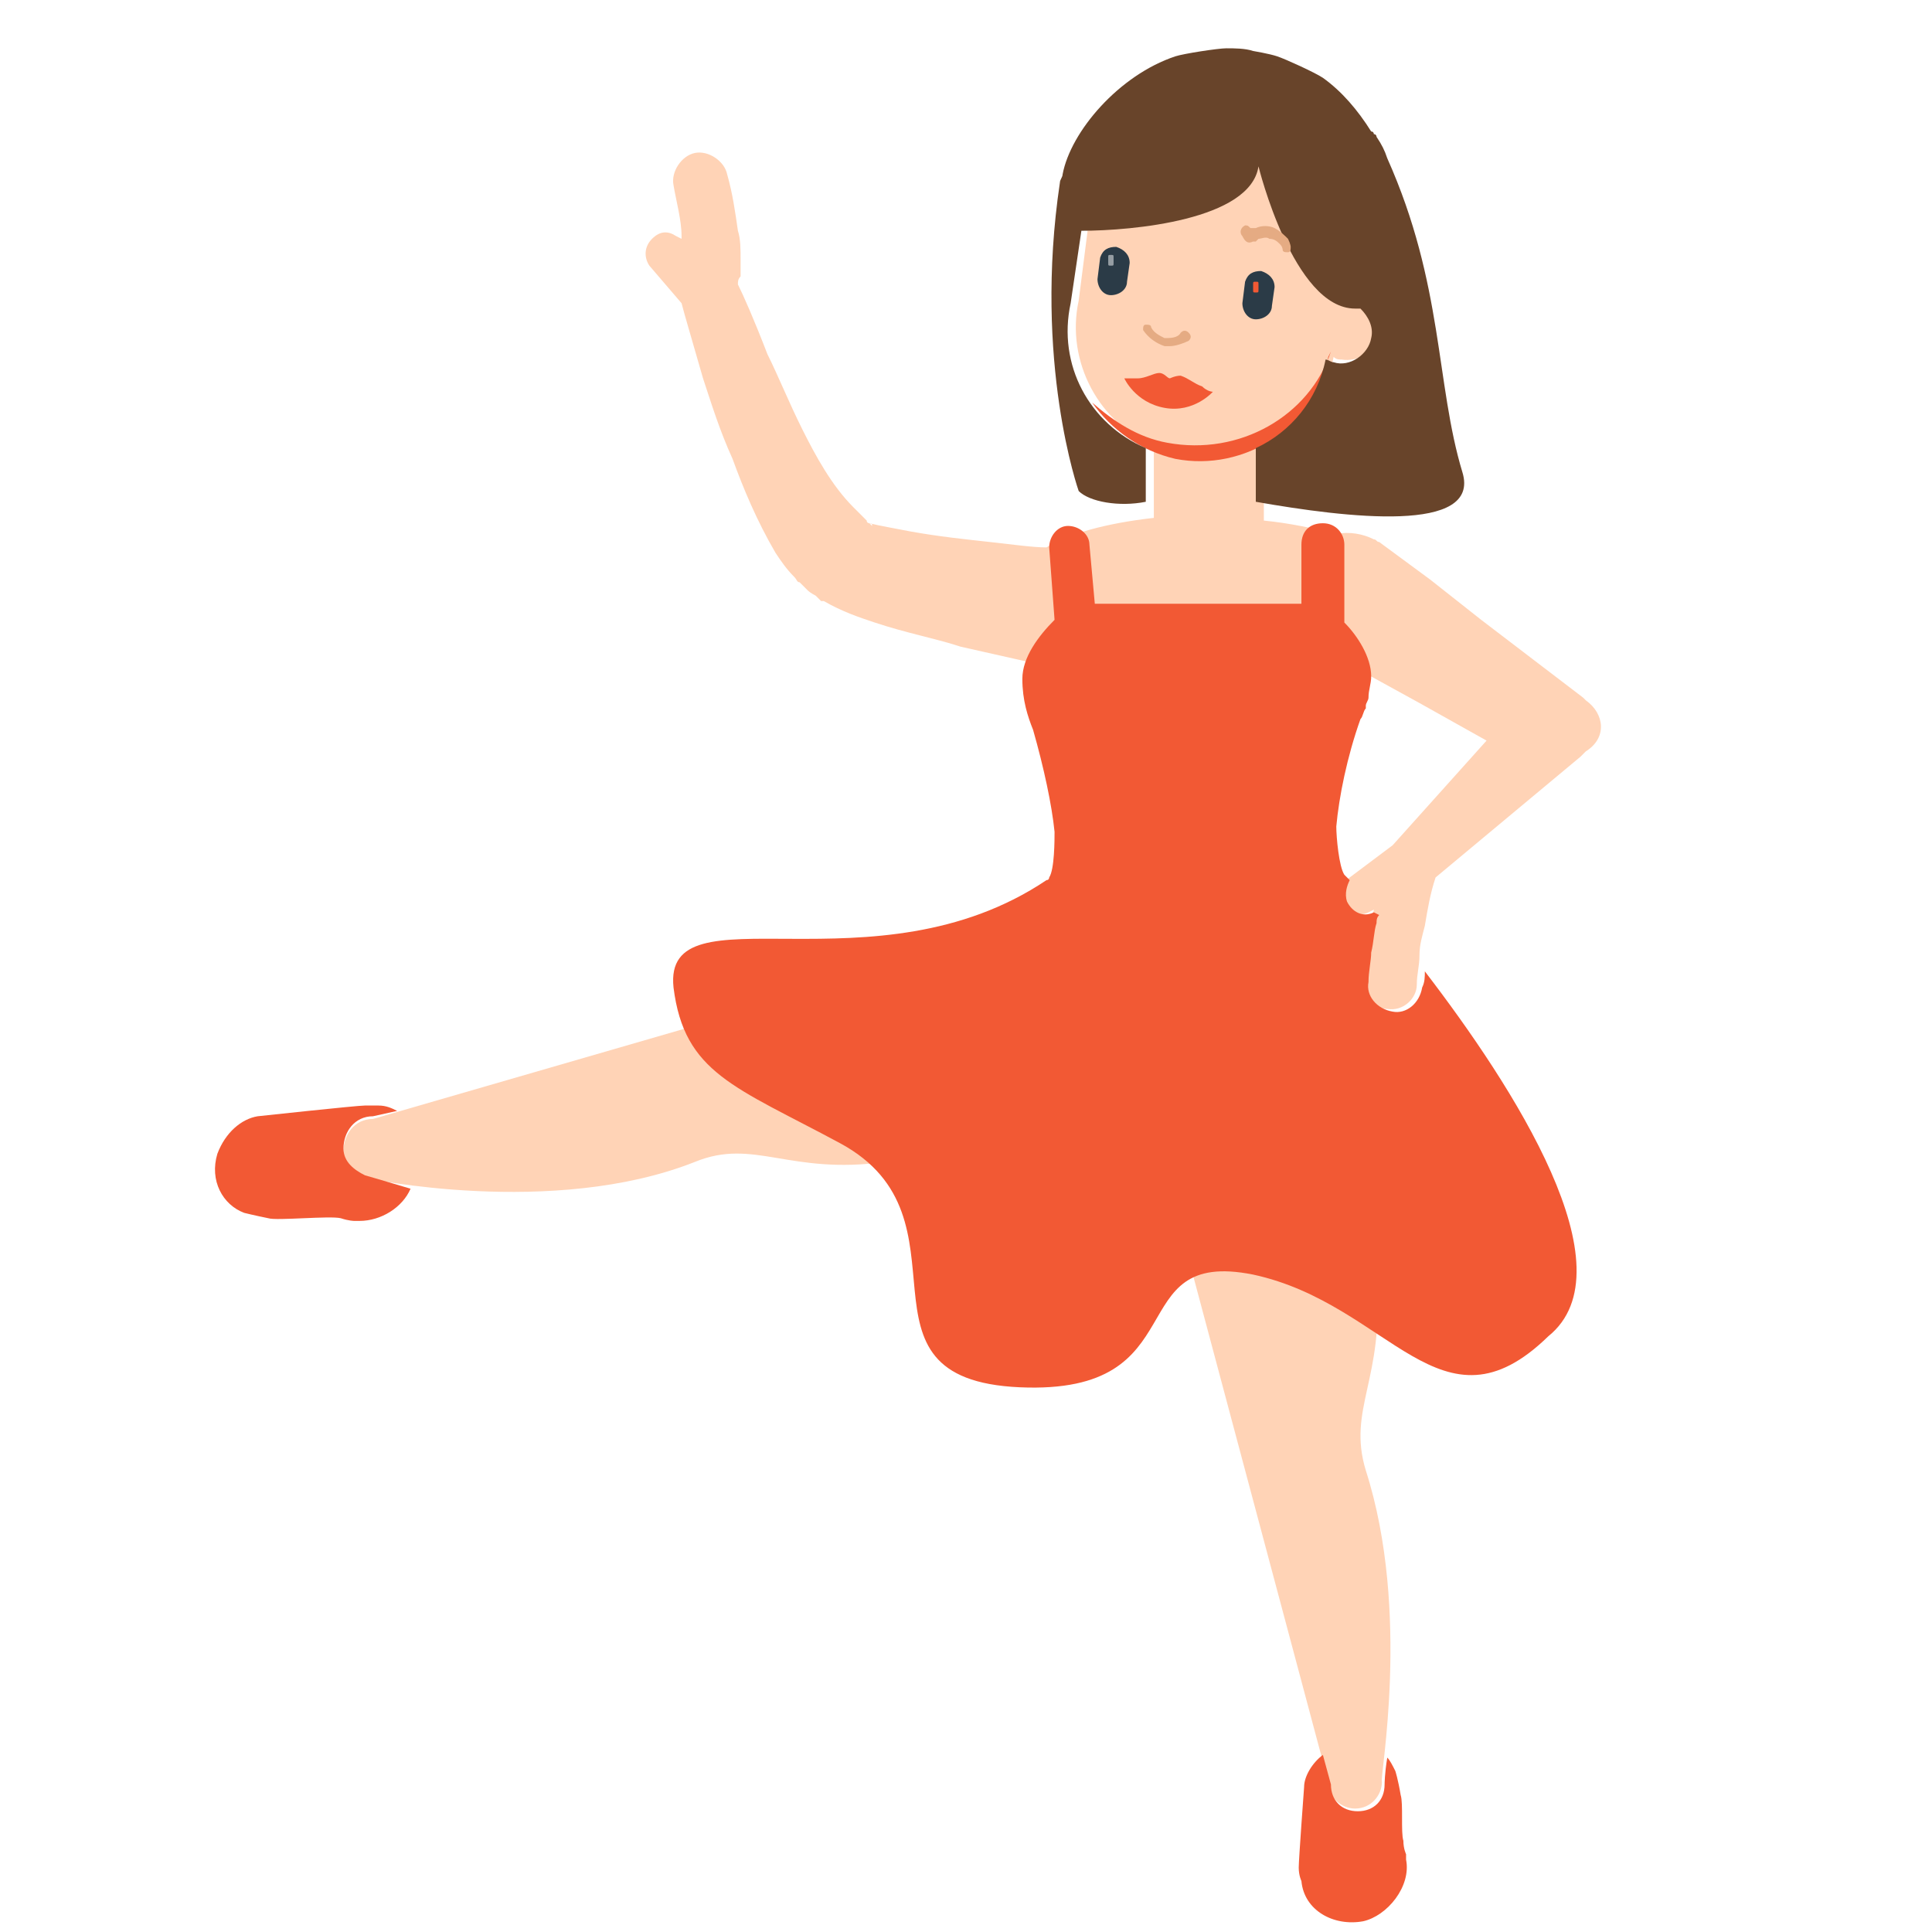
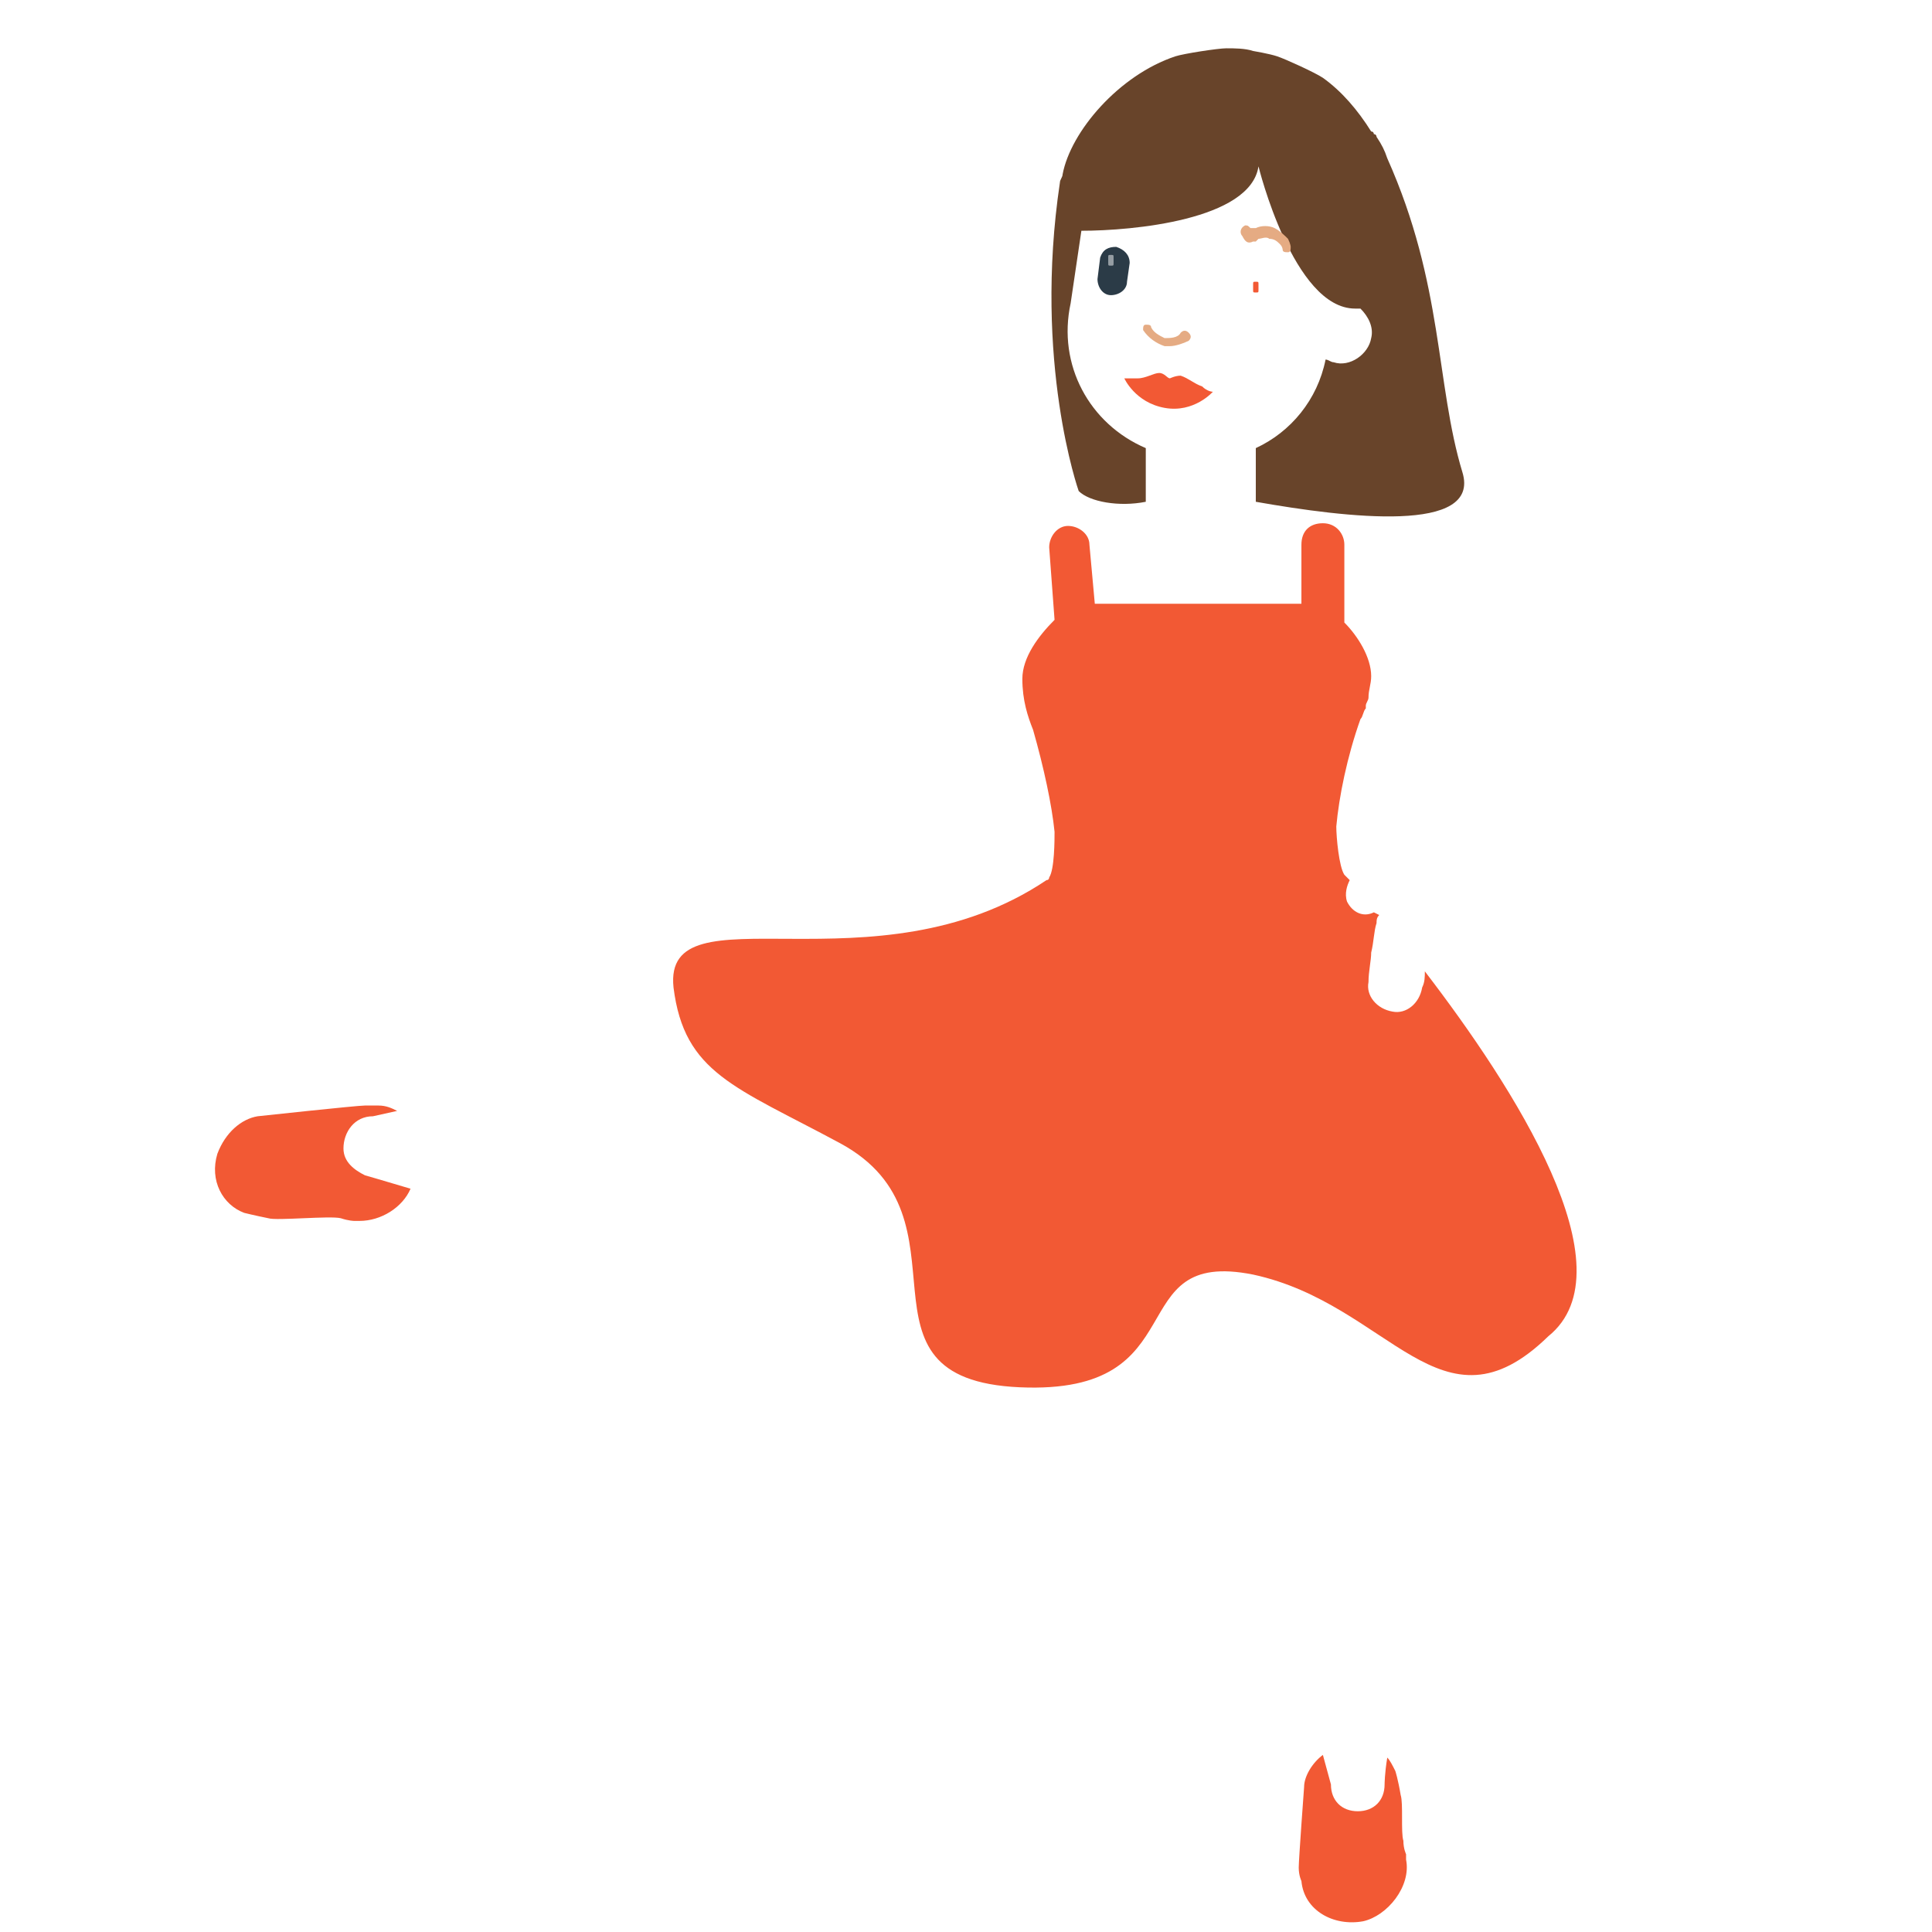
<svg xmlns="http://www.w3.org/2000/svg" width="70" height="70" viewBox="0 0 72 72" aria-hidden="true" role="img" class="iconify iconify--fxemoji" preserveAspectRatio="xMidYMid meet">
-   <path fill="#FFD3B6" d="M36.6 43c-.4 0-1.8 0-3.6.3c-3.6.5-4.9-.9-7.1 0c-5.3 2.1-12.3.6-12.3.6c-.4-.1-.8-.5-.8-1c0-.6.4-1.2 1.1-1.2L36 35.3l.6 7.7zm14.3 11.8c-.7-2.3.7-3.4.4-7.1c-.1-1.8 0-3.2 0-3.6l-7.7.2l5.9 22.1c0 .6.5 1 1 1c.6 0 1-.5 1-1c-.1-.1 1.1-6.3-.6-11.6zm8.2-28.7L59 26l-3.8-2.9l-1.9-1.5l-1.9-1.4c-.1 0-.1-.1-.2-.1c-.4-.2-.9-.3-1.4-.2c-.8-.2-1.7-.4-2.7-.5V17v-.4c1.3-.6 2.3-1.8 2.6-3.3c.1.1.2.1.3.1c.6.1 1.3-.3 1.4-.9c.1-.6-.3-1.3-.9-1.4h-.2l.7-2.5c.6-2.8-1.6-4.8-4.4-5.3c-2.8-.6-5.2.4-5.8 3.2l-.6 4.7c-.5 2.3.8 4.6 2.8 5.4V19.3c-1.8.2-3.2.6-4 1.1c-.5 0-1.2-.1-2.1-.2c-.9-.1-1.9-.2-3-.4c-.5-.1-1.1-.2-1.5-.3c.1 0 .1 0 .1.1l-.1-.1s-.1 0-.1-.1l-.5-.5c-.8-.8-1.4-1.9-1.9-2.9s-.9-2-1.3-2.8c-.5-1.3-.9-2.2-1.1-2.6c0-.1 0-.2.1-.3v-.6c0-.4 0-.8-.1-1.1c-.1-.7-.2-1.4-.4-2.1c-.1-.5-.7-.9-1.2-.8c-.5.1-.9.7-.8 1.2c.1.6.3 1.3.3 1.9v.1l-.2-.1c-.3-.2-.6-.2-.9.1c-.3.3-.3.7-.1 1l1.2 1.4c.1.4.4 1.4.8 2.8c.3.9.6 1.9 1.1 3c.4 1.1.9 2.3 1.6 3.5c.2.3.4.6.7.9c.1.1.1.2.2.2l.1.1l.2.2c.1.1.3.2.3.2l.1.1l.1.1h.1c.7.4 1.3.6 1.9.8c1.2.4 2.3.6 3.2.9c1.8.4 3.1.7 3.1.7h.3c.4 0 .8-.1 1.2-.3c1.1.3 2.5.4 4.1.4c1.9 0 3.6-.2 5-.6l1.4.8l2 1.1l2.5 1.4l-3.5 3.9l-1.6 1.2c-.3.2-.4.6-.3.9c.2.4.6.6 1 .4l.2-.1c0 .1-.1.2-.1.4c-.1.4-.1.8-.2 1.1c0 .4-.1.8-.1 1.1c-.1.6.4 1.1.9 1.1c.6.1 1.1-.4 1.1-.9c0-.4.1-.7.1-1.1c0-.4.1-.7.2-1.1c.1-.6.2-1.2.4-1.8l5.4-4.5l.2-.2c.8-.5.7-1.4 0-1.9z" />
  <path fill="#2B3B47" d="M42.1 9.8c0-.3-.2-.5-.5-.6c-.3 0-.5.1-.6.4l-.1.8c0 .3.2.6.5.6s.6-.2.6-.5l.1-.7z" />
-   <path fill="#2B3B47" d="M47.5 10.7c0-.3-.2-.5-.5-.6c-.3 0-.5.1-.6.4l-.1.8c0 .3.2.6.5.6s.6-.2.6-.5l.1-.7z" />
  <path fill="#959DA3" d="M41.5 9.6c0-.1 0-.1-.1-.1s-.1 0-.1.1v.2c0 .1 0 .1.1.1s.1 0 .1-.1v-.2z" />
  <path fill="#F25934" d="M46.9 10.6c0-.1 0-.1-.1-.1s-.1 0-.1.1v.2c0 .1 0 .1.1.1s.1 0 .1-.1v-.2z" />
-   <path fill="#F25934" d="M43.5 16.5c-1.1-.2-2-.8-2.8-1.5c.7 1 1.8 1.8 3.1 2.1c2.6.5 5.2-1.2 5.7-3.8l.1-.2c-.8 2.4-3.4 3.9-6.1 3.4z" />
  <path fill="#F25934" d="M45.2 14.6s-.7.8-1.8.6c-1.1-.2-1.5-1.1-1.5-1.1h.5c.3 0 .6-.2.8-.2c.2 0 .3.2.4.2c0 0 .2-.1.4-.1c.3.1.5.3.8.4c.2.2.4.2.4.2zM13.6 43.8c-.4-.2-.8-.5-.8-1c0-.6.4-1.2 1.1-1.2l.9-.2c-.2-.1-.4-.2-.7-.2h-.5c-.3 0-4 .4-4 .4c-.6.1-1.2.6-1.5 1.4c-.3 1 .2 1.9 1 2.2c0 0 .4.1.9.2c.3.1 2.3-.1 2.7 0c.3.1.5.1.5.1h.2c.8 0 1.6-.5 1.9-1.2c-1-.3-1.7-.5-1.7-.5zm38.8 25.5v-.2s-.1-.2-.1-.5c-.1-.3 0-1.4-.1-1.7c-.1-.6-.2-.9-.2-.9c-.1-.2-.2-.4-.3-.5c-.1.6-.1 1-.1 1c0 .6-.4 1-1 1s-1-.4-1-1l-.3-1.1c-.4.3-.7.8-.7 1.2c0 0-.2 2.7-.2 3c0 .3.1.5.1.5c.1 1.1 1.2 1.7 2.3 1.5c.9-.2 1.8-1.3 1.6-2.3zm.7-33.1c0 .2 0 .4-.1.6c-.1.6-.6 1-1.1.9c-.6-.1-1-.6-.9-1.1c0-.4.1-.8.1-1.1c.1-.4.1-.8.2-1.1c0-.1 0-.2.1-.3l-.2-.1c-.4.2-.8 0-1-.4c-.1-.3 0-.6.1-.8l-.2-.2c-.2-.3-.3-1.4-.3-1.8c.1-1.1.4-2.6.9-4c.1-.1.1-.3.2-.4v-.1c0-.1.1-.2.1-.3c0-.3.1-.5.1-.8c0-.7-.5-1.5-1-2v-2.9c0-.4-.3-.8-.8-.8s-.8.3-.8.8v2.2h-7.7l-.2-2.2c0-.4-.4-.7-.8-.7s-.7.4-.7.8l.2 2.7c-.6.6-1.2 1.4-1.2 2.2c0 .8.2 1.4.4 1.9c.4 1.4.7 2.8.8 3.8c0 .3 0 1.4-.2 1.7c0 0 0 .1-.1.1c-6.4 4.3-14.3.2-13.9 4c.4 3.2 2.3 3.7 6.2 5.8c5.2 2.8 0 8.8 6.7 9.1c6.7.3 3.7-5.2 8.7-4.2c5.1 1.1 7 6.2 11 2.3c3.1-2.5-1.3-9.3-4.6-13.6z" />
  <path fill="#68442A" d="M54.5 17.6c-1-3.3-.7-7-2.8-11.7c-.1-.3-.2-.5-.4-.8c0 0 0-.1-.1-.1c0 0 0-.1-.1-.1c-.5-.8-1.1-1.5-1.8-2c-.3-.2-1.4-.7-1.7-.8c-.3-.1-.9-.2-.9-.2c-.3-.1-.7-.1-1-.1c-.3 0-1.6.2-1.9.3c-2.1.7-3.9 2.8-4.2 4.4c0 .1-.1.2-.1.3c-1 6.7.7 11.5.7 11.5c.4.4 1.5.6 2.5.4V17v-.3c-2.1-.9-3.3-3.1-2.8-5.4l.4-2.7c1.9 0 6.3-.4 6.6-2.4c0 0 1.3 5.3 3.6 5.3h.2c.3.3.5.7.4 1.1c-.1.6-.8 1.1-1.4.9c-.1 0-.2-.1-.3-.1c-.3 1.5-1.3 2.7-2.6 3.3v2c3.4.6 8.4 1.2 7.7-1.1z" />
  <path fill="#E5AB83" d="M43.6 12.9h-.2c-.3-.1-.6-.3-.8-.6c0-.1 0-.2.1-.2s.2 0 .2.1c.1.2.3.3.5.4c.2 0 .5 0 .6-.2c.1-.1.2-.1.3 0c.1.1.1.2 0 .3c-.2.1-.5.2-.7.2zm2.8-4.5c-.2.1-.2.3-.1.4c.1.2.2.3.4.2h.1l.1-.1c.1 0 .3-.1.4 0c.2 0 .3.1.4.2c.1.1.1.2.1.2c0 .1.1.1.2.1s.1-.1.1-.2c0 0 0-.1-.1-.3c-.1-.1-.3-.3-.5-.4c-.2-.1-.5-.1-.7 0h-.2c-.1-.1-.1-.1-.2-.1z" />
</svg>